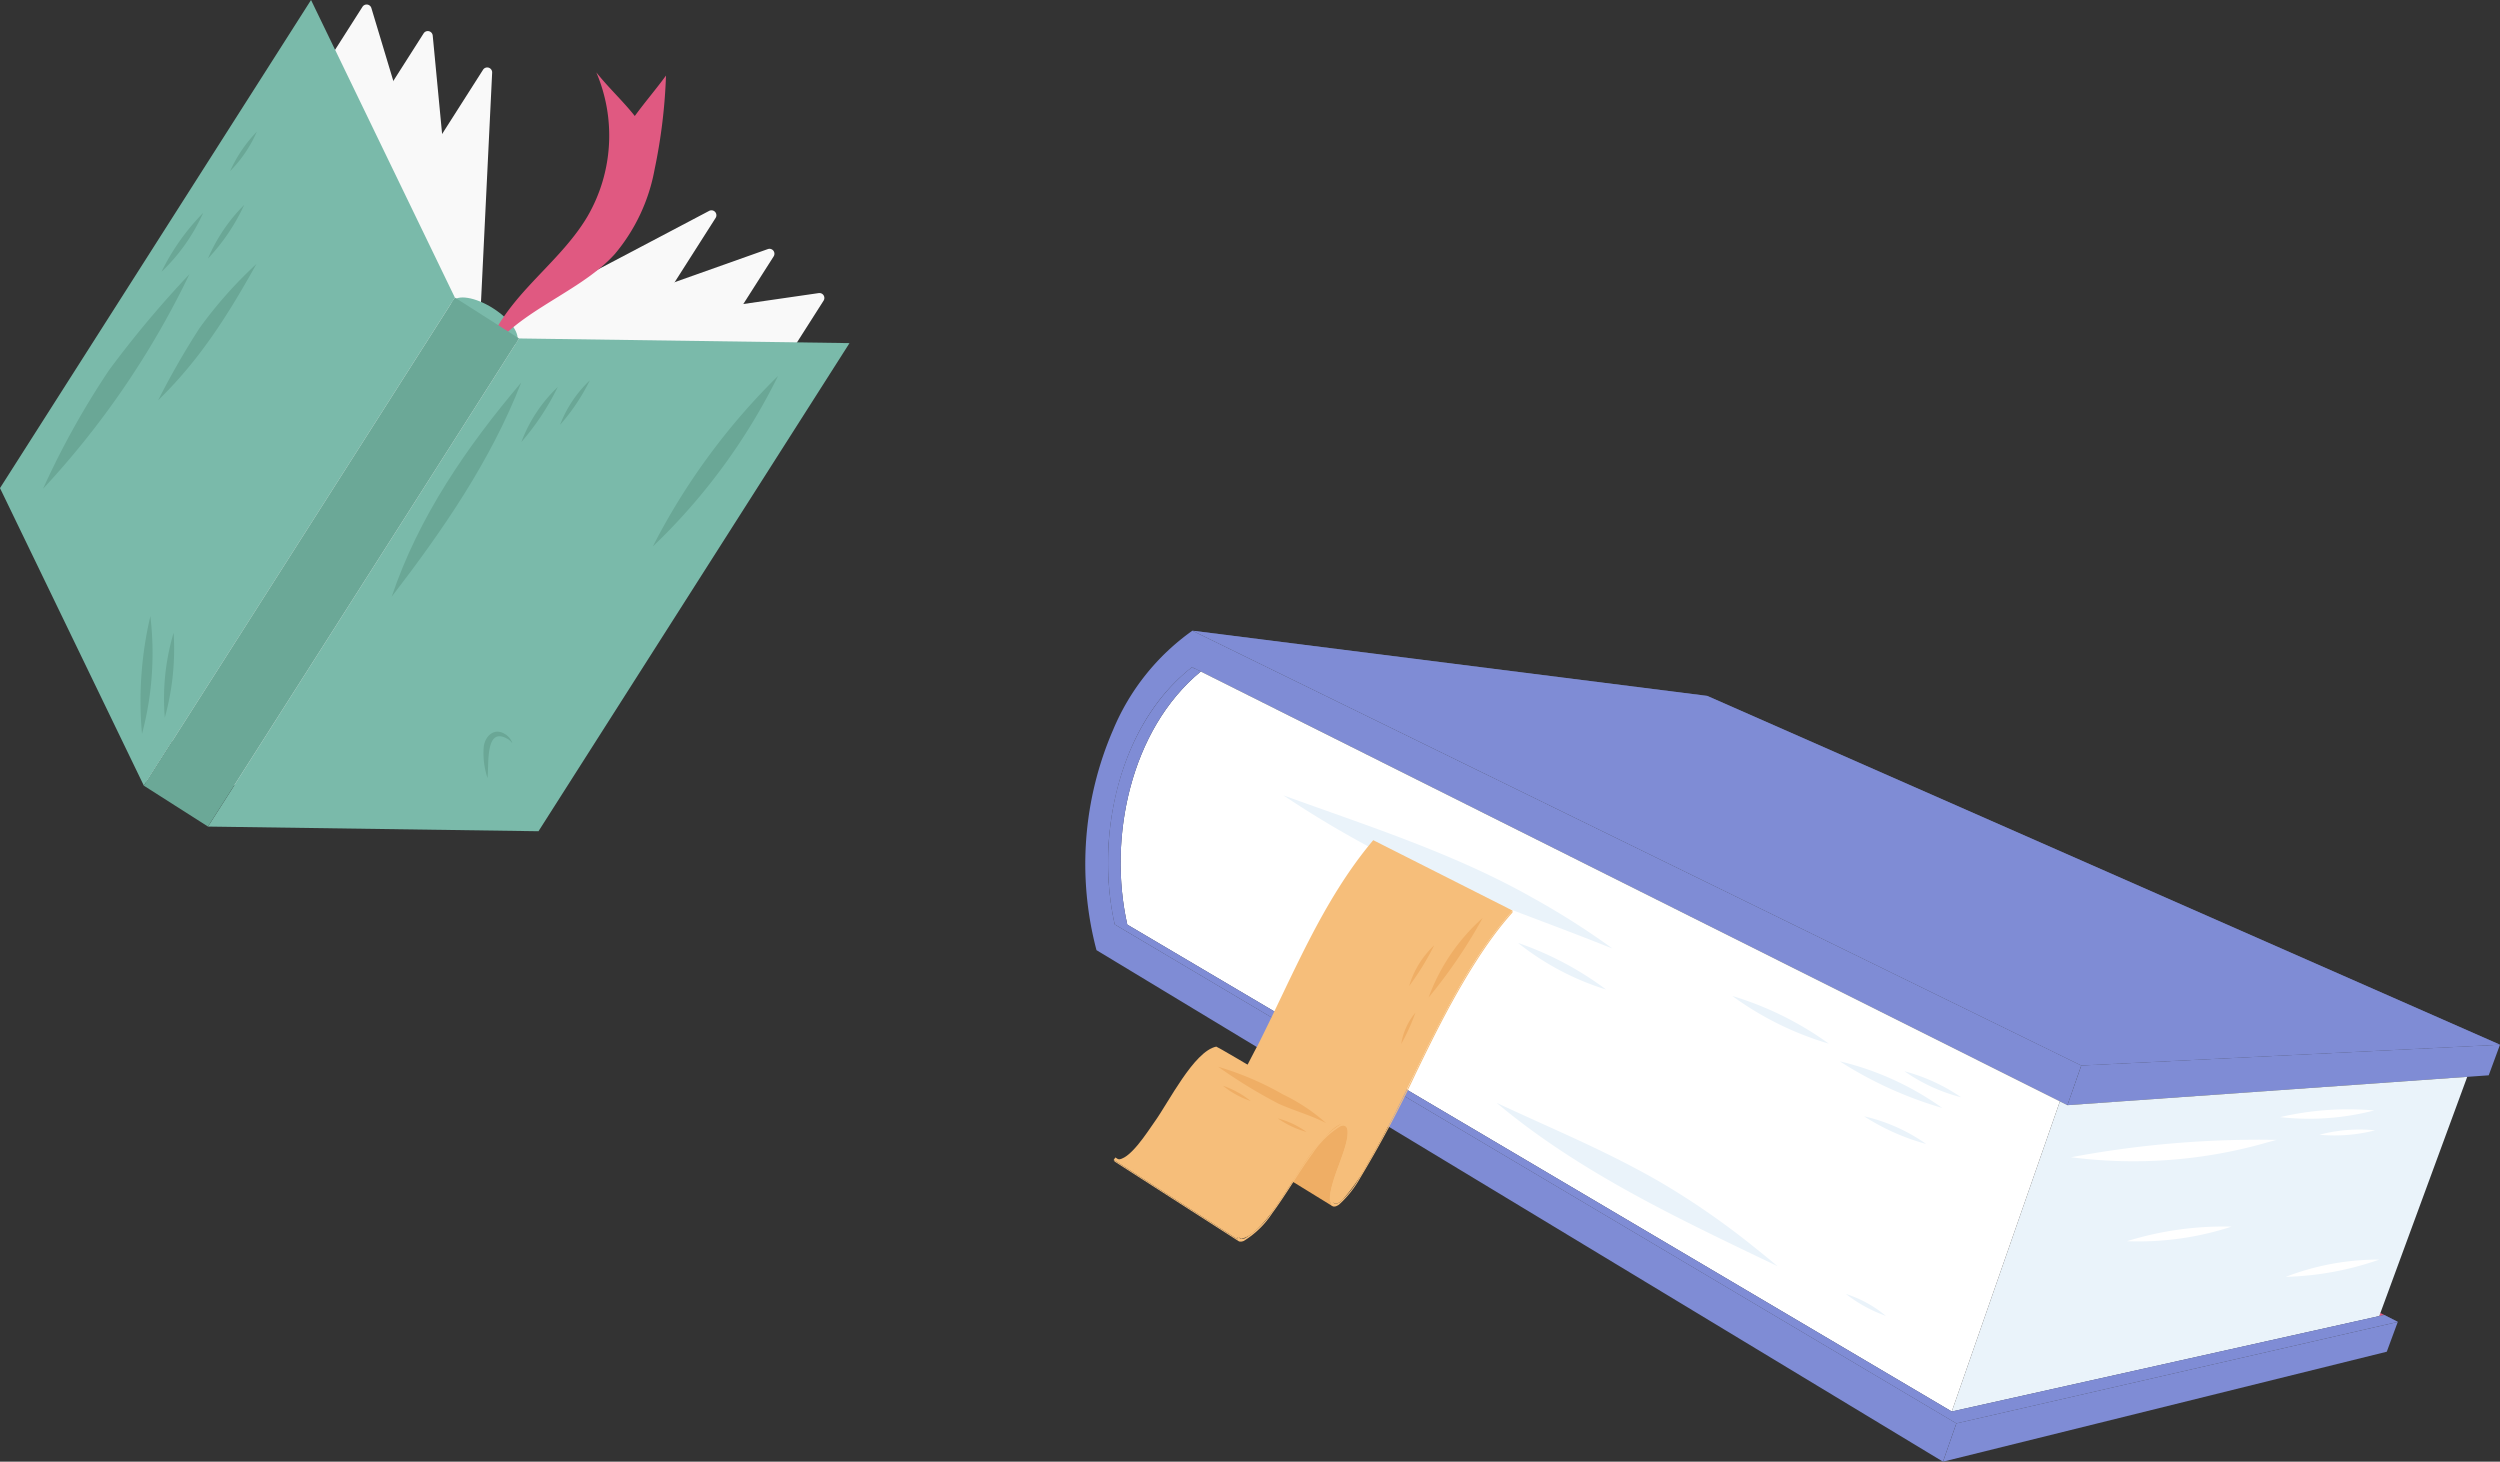
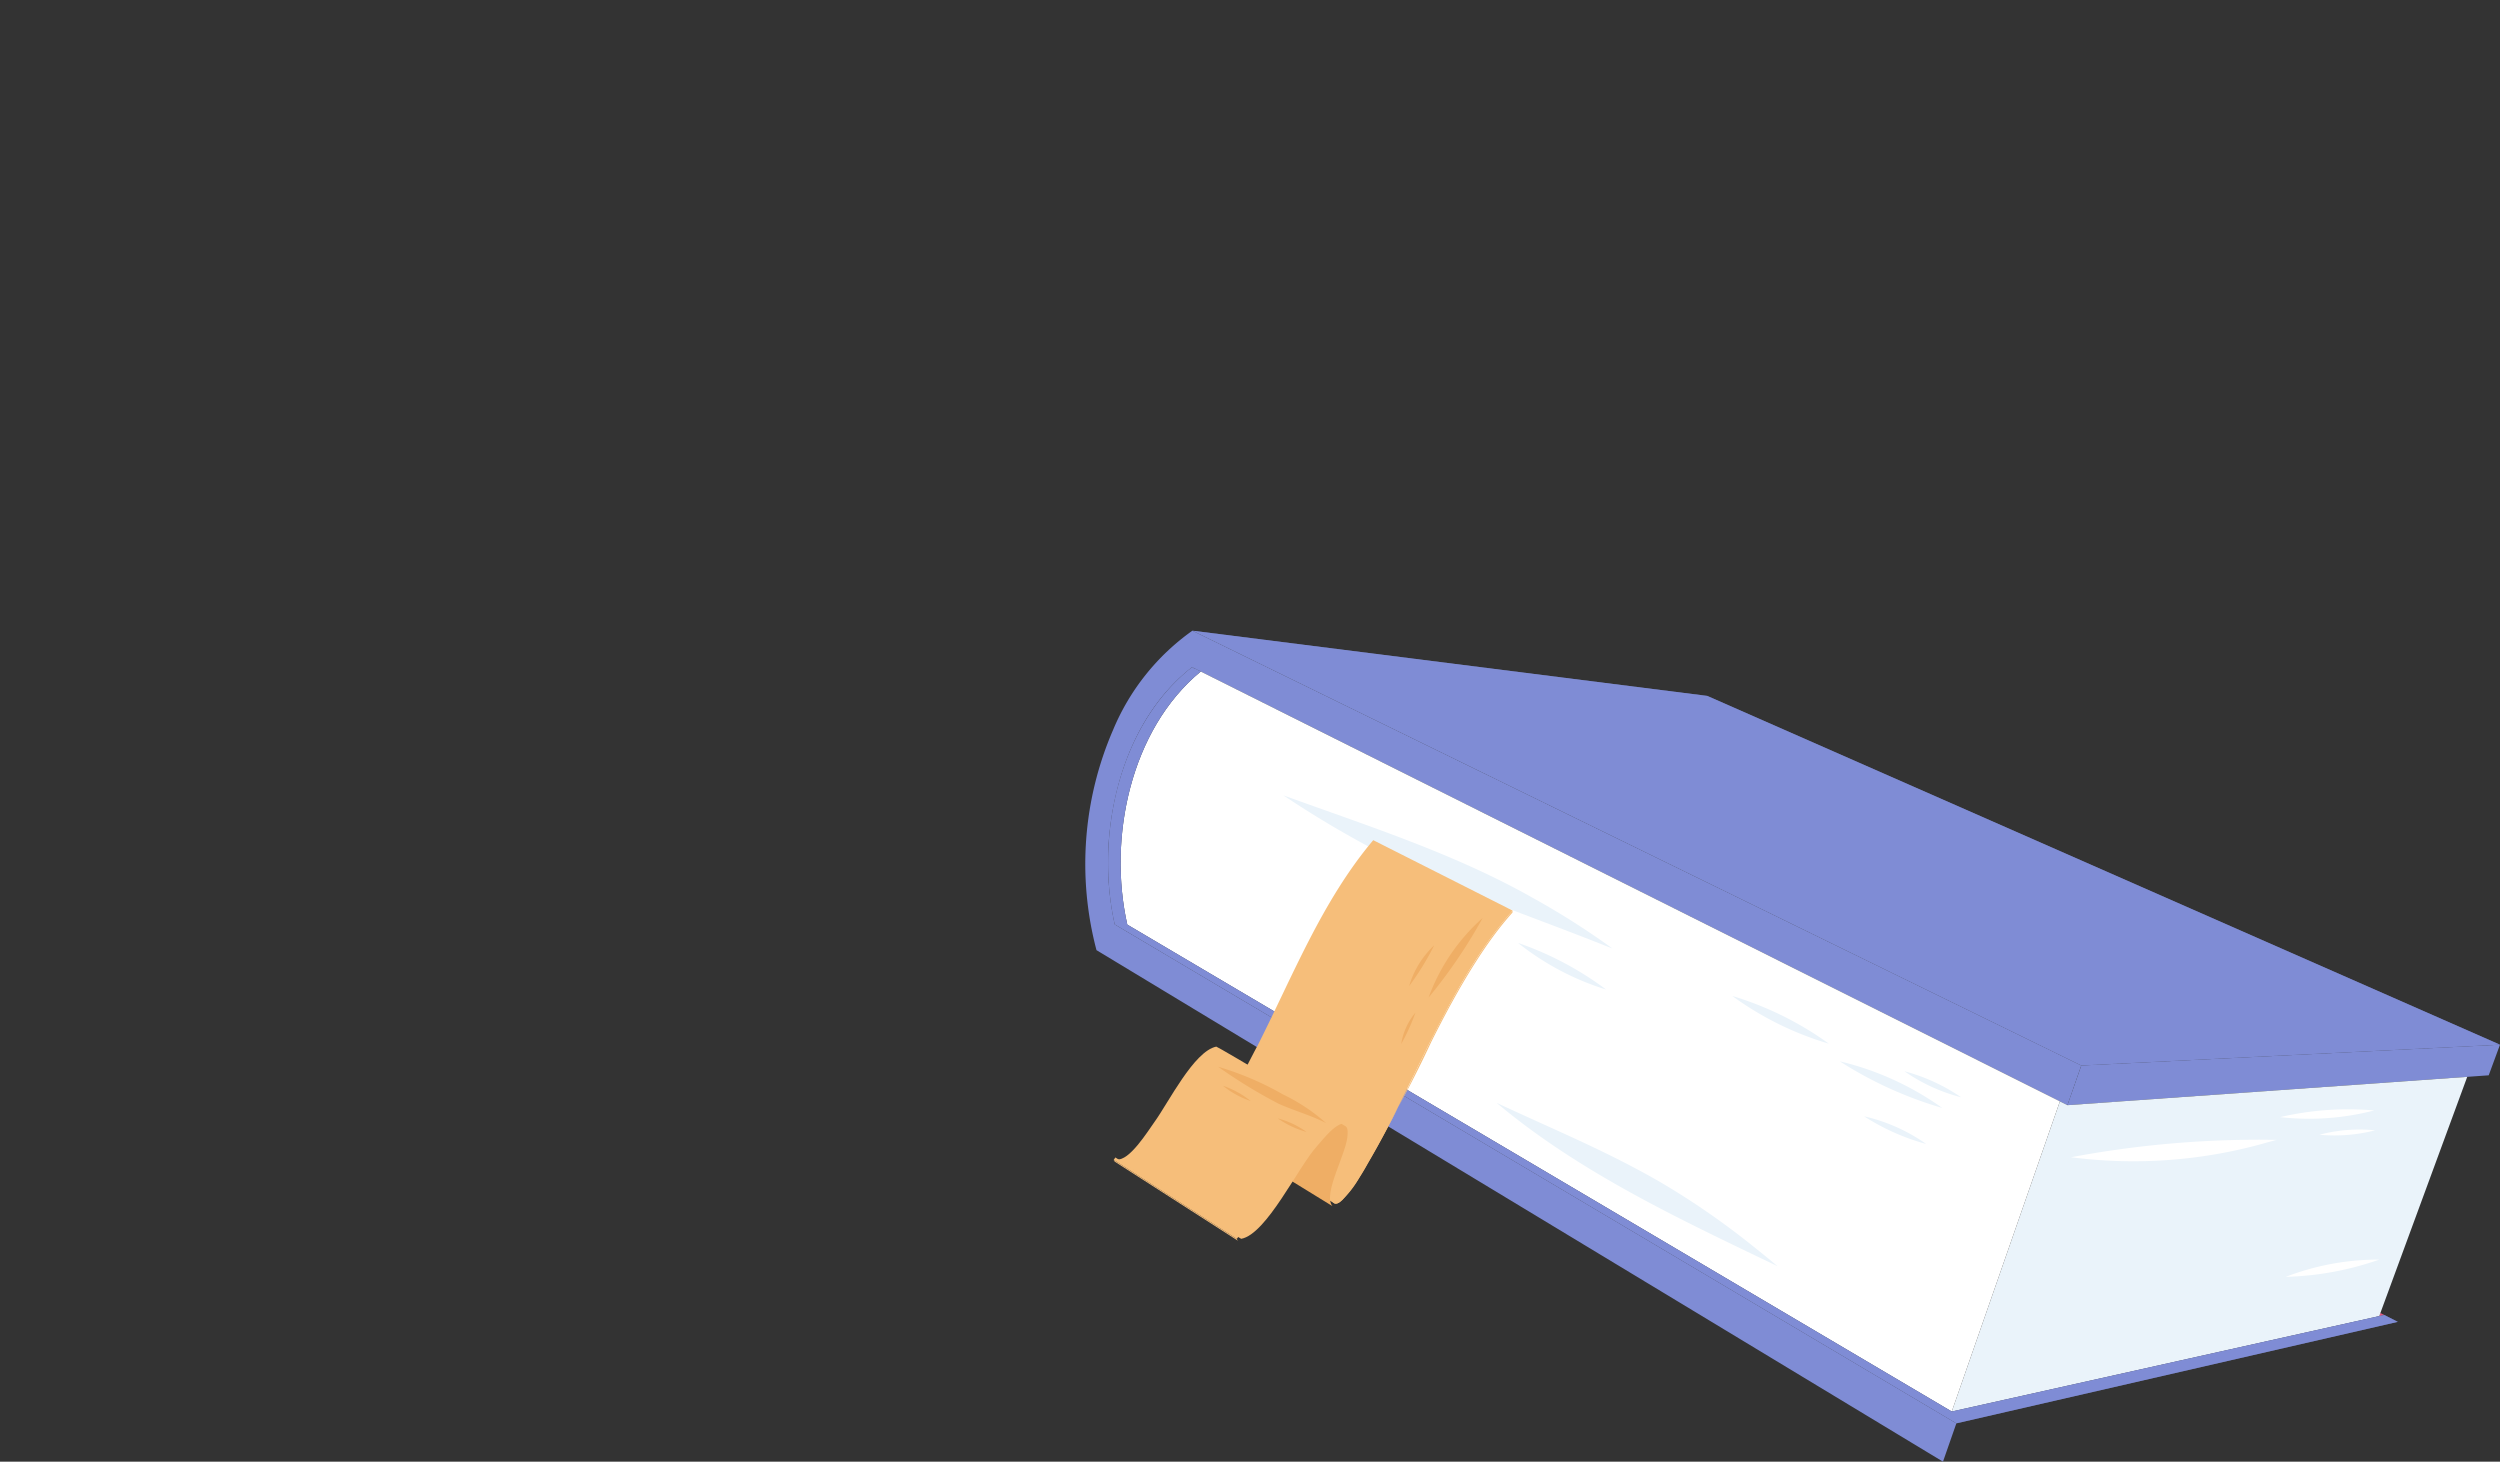
<svg xmlns="http://www.w3.org/2000/svg" width="283.273" height="165.62" viewBox="0 0 283.273 165.62">
  <rect x="0" y="0" width="283.273" height="165.62" fill="#333333" stroke="none" />
  <defs>
    <clipPath id="clip-path">
      <rect id="長方形_711" data-name="長方形 711" width="160.299" height="94.159" fill="none" />
    </clipPath>
    <clipPath id="clip-path-3">
      <rect id="長方形_708" data-name="長方形 708" width="148.162" height="49.269" fill="none" />
    </clipPath>
    <clipPath id="clip-path-4">
      <rect id="長方形_709" data-name="長方形 709" width="146.134" height="85.678" fill="none" />
    </clipPath>
    <clipPath id="clip-path-5">
-       <rect id="長方形_713" data-name="長方形 713" width="96.258" height="94.187" fill="none" />
-     </clipPath>
+       </clipPath>
  </defs>
  <g id="グループ_511" data-name="グループ 511" transform="translate(-270 -6986.964)">
    <g id="グループ_344" data-name="グループ 344" transform="translate(392.974 7058.425)">
      <g id="グループ_343" data-name="グループ 343" clip-path="url(#clip-path)">
        <path id="パス_22332" data-name="パス 22332" d="M210.392,111.3l.571-.128-.442-.226Z" transform="translate(-63.779 -33.632)" fill="#e25982" />
        <g id="グループ_342" data-name="グループ 342">
          <g id="グループ_341" data-name="グループ 341" clip-path="url(#clip-path)">
            <path id="パス_22333" data-name="パス 22333" d="M2.633,24.32a32.709,32.709,0,0,0,.705,8.963L96.919,88.759,98.7,89.816l-1.516,4.343L1.268,36.2a38.215,38.215,0,0,1,1.9-25A26.027,26.027,0,0,1,12.137,0L112.856,49.268l-1.569,4.5L13.081,4.626,12.1,4.138C6.012,8.878,3.095,16.8,2.633,24.32" transform="translate(0)" fill="#7f8cd5" />
            <path id="パス_22334" data-name="パス 22334" d="M75.748,7.389l89.831,39.523-47.443,2.357L17.417,0Z" transform="translate(-5.28 0)" fill="#7f8cd5" />
            <g id="グループ_337" data-name="グループ 337" transform="translate(12.137)" opacity="0.5" style="mix-blend-mode: multiply;isolation: isolate">
              <g id="グループ_336" data-name="グループ 336">
                <g id="グループ_335" data-name="グループ 335" clip-path="url(#clip-path-3)">
                  <path id="パス_22335" data-name="パス 22335" d="M75.748,7.389l89.831,39.523-47.443,2.357L17.417,0Z" transform="translate(-17.417 0)" fill="#7f8cd5" />
                </g>
              </g>
            </g>
            <path id="パス_22336" data-name="パス 22336" d="M161.268,69.676l47.443-2.357-1.279,3.47-2.436.173-45.3,3.21Z" transform="translate(-48.412 -20.407)" fill="#7f8cd5" />
-             <path id="パス_22337" data-name="パス 22337" d="M190.994,112.393l-1.246,3.379L139.464,128.23l1.516-4.342Z" transform="translate(-42.278 -34.071)" fill="#7f8cd5" />
            <path id="パス_22338" data-name="パス 22338" d="M189.322,99.657,140.887,110.47,153.14,75.328l.856.429,45.3-3.21c-.178.482-9.8,26.644-9.971,27.111" transform="translate(-42.709 -21.992)" fill="#eaf3fa" />
            <path id="パス_22339" data-name="パス 22339" d="M112.172,55.348,99.919,90.491,6.5,35.322c-2.2-9.794.339-22.09,8.321-28.682Z" transform="translate(-1.741 -2.013)" fill="#fff" />
            <path id="パス_22340" data-name="パス 22340" d="M181.437,82.765A114.923,114.923,0,0,0,160.29,84.75a54.863,54.863,0,0,0,22.3-1.7c.327-.086.652-.176.978-.266-.709-.012-1.418-.018-2.127-.023" transform="translate(-48.591 -25.085)" fill="#fff" />
            <path id="パス_22341" data-name="パス 22341" d="M194.282,78.711a29.191,29.191,0,0,0,10.655-.757,33.964,33.964,0,0,0-10.655.757" transform="translate(-58.896 -23.592)" fill="#fff" />
            <path id="パス_22342" data-name="パス 22342" d="M200.672,81.706a18.476,18.476,0,0,0,6.314-.5,17.789,17.789,0,0,0-6.314.5" transform="translate(-60.833 -24.591)" fill="#fff" />
-             <path id="パス_22343" data-name="パス 22343" d="M169.37,98.551A33.959,33.959,0,0,0,181.228,96.9a36.816,36.816,0,0,0-11.858,1.652" transform="translate(-51.344 -29.373)" fill="#fff" />
            <path id="パス_22344" data-name="パス 22344" d="M195.191,104.219a34.69,34.69,0,0,0,10.605-1.957,29.253,29.253,0,0,0-10.605,1.957" transform="translate(-59.171 -31)" fill="#fff" />
            <path id="パス_22345" data-name="パス 22345" d="M105.184,59.383A35.6,35.6,0,0,0,116.139,64.8a36.95,36.95,0,0,0-10.955-5.412" transform="translate(-31.886 -18.002)" fill="#eaf3fa" />
            <path id="パス_22346" data-name="パス 22346" d="M133.188,71.635a19.782,19.782,0,0,0,6.428,2.952,20.924,20.924,0,0,0-6.428-2.952" transform="translate(-40.375 -21.716)" fill="#eaf3fa" />
            <path id="パス_22347" data-name="パス 22347" d="M122.675,70.021a44.435,44.435,0,0,0,11.614,5.287,33.24,33.24,0,0,0-11.614-5.287" transform="translate(-37.188 -21.227)" fill="#eaf3fa" />
            <path id="パス_22348" data-name="パス 22348" d="M126.638,78.967a25.391,25.391,0,0,0,7.035,3.135,19.789,19.789,0,0,0-7.035-3.135" transform="translate(-38.39 -23.938)" fill="#eaf3fa" />
            <path id="パス_22349" data-name="パス 22349" d="M60.212,38.247c-8.833-4.953-18.52-8.028-28-11.471A114.638,114.638,0,0,0,49.924,36.5c6.182,2.614,12.525,4.828,18.758,7.315l.811.314a88.582,88.582,0,0,0-9.281-5.877" transform="translate(-9.765 -8.117)" fill="#eaf3fa" />
            <path id="パス_22350" data-name="パス 22350" d="M70.366,50.773a30.461,30.461,0,0,0,9.973,5.28,36.364,36.364,0,0,0-9.973-5.28" transform="translate(-21.331 -15.392)" fill="#eaf3fa" />
            <path id="パス_22351" data-name="パス 22351" d="M98.487,95.1q-1.244-1.037-2.511-2.045a87.7,87.7,0,0,0-10.644-7.351c-6.135-3.522-11.715-5.782-18.46-8.929,9.354,7.838,20.467,13.056,31.394,18.3.135.036.695.394.222.031" transform="translate(-20.272 -23.275)" fill="#eaf3fa" />
-             <path id="パス_22352" data-name="パス 22352" d="M123.674,107.849a16.131,16.131,0,0,0,4.531,2.488,13.508,13.508,0,0,0-4.531-2.488" transform="translate(-37.491 -32.694)" fill="#eaf3fa" />
            <path id="パス_22353" data-name="パス 22353" d="M148.307,79.337,99.3,90.278,5.883,35.109l-.029-.13c-2.151-9.753.4-22,8.351-28.552a.992.992,0,0,0-.428-.113l.261.029a4.1,4.1,0,0,0-.707-.316l.1.011-.2-.1c-.061.044-.291.226-.353.275l.231.026c-.114-.011-.2-.02-.231-.026-8.046,6.6-10.621,19.029-8.413,28.871L98.042,90.559l1.783,1.057,50.014-11.5Z" transform="translate(-1.123 -1.8)" fill="#7f8cd5" />
            <g id="グループ_340" data-name="グループ 340" transform="translate(2.582 4.138)" opacity="0.5" style="mix-blend-mode: multiply;isolation: isolate">
              <g id="グループ_339" data-name="グループ 339">
                <g id="グループ_338" data-name="グループ 338" clip-path="url(#clip-path-4)">
                  <path id="パス_22354" data-name="パス 22354" d="M148.307,79.337,99.3,90.278,5.883,35.109l-.029-.13c-2.151-9.753.4-22,8.351-28.552a.992.992,0,0,0-.428-.113l.261.029a4.1,4.1,0,0,0-.707-.316l.1.011-.2-.1c-.061.044-.291.226-.353.275l.231.026c-.114-.011-.2-.02-.231-.026-8.046,6.6-10.621,19.029-8.413,28.871L98.042,90.559l1.783,1.057,50.014-11.5Z" transform="translate(-3.705 -5.938)" fill="#7f8cd5" />
                </g>
              </g>
            </g>
            <path id="パス_22355" data-name="パス 22355" d="M44.937,56.959c-2.294,4.61-4.427,9.3-7.04,13.74a21.727,21.727,0,0,1-2.882,4.139c-.252.208-.593.537-.938.367l-14.656-9c1.55.329,5.116-7.347,5.968-8.824,4.018-7.948,7.332-16.443,13.125-23.315l15.793,7.979c-3.9,4.424-6.712,9.669-9.369,14.911" transform="translate(-5.887 -10.328)" fill="#f6be7a" />
            <path id="パス_22356" data-name="パス 22356" d="M33.689,85.856,19.043,76.849c-.277-.171-.323-.766-.185-1.491.152-1.64,2.558-6.068,1.634-7.217L35.17,76.8c.267.171.259.571.245.865.031,2.009-2.871,6.755-1.726,8.188" transform="translate(-5.694 -20.657)" fill="#efae65" />
            <path id="パス_22357" data-name="パス 22357" d="M27.794,78.922c-2.134,2.355-5.706,9.971-8.579,10.488-.171-.017-13.951-8.947-14.1-9.009,1.394.248,3.508-3.158,4.275-4.234,1.56-2.144,4.454-8.007,7-8.536.183,0,14.662,8.646,14.822,8.7-1.184-.273-2.679,1.778-3.419,2.591" transform="translate(-1.55 -20.502)" fill="#f6be7a" />
-             <path id="パス_22358" data-name="パス 22358" d="M55.887,45.519l-.017.229C53.006,48.924,50,53.727,46.664,60.414c-.583,1.17-1.163,2.362-1.723,3.513a126.489,126.489,0,0,1-6.319,11.883,11.9,11.9,0,0,1-2.4,3.019,1.6,1.6,0,0,1-.307.171c-.683.27-.861-.521-.664-1.562a22.333,22.333,0,0,1,.946-3.067c.116-.32.231-.64.338-.953.6-1.72.785-2.783.587-3.256-.127-.3-.4-.339-.761-.19a10.173,10.173,0,0,0-3.125,3.059c-.783,1.061-1.547,2.24-2.285,3.382s-1.514,2.337-2.309,3.412a10.171,10.171,0,0,1-3.213,3.122c-.38.15-.663.1-.792-.229l.2-.287c.117.3.376.346.725.208a9.687,9.687,0,0,0,3.047-2.971c.776-1.049,1.537-2.224,2.272-3.36.748-1.155,1.521-2.35,2.324-3.438A10.648,10.648,0,0,1,36.5,69.659c.394-.163.691-.118.828.208.216.507.017,1.632-.6,3.432-.111.318-.226.641-.343.964a21.565,21.565,0,0,0-.921,2.977c-.176.935-.017,1.682.6,1.439a1.249,1.249,0,0,0,.263-.147,10.349,10.349,0,0,0,2.216-2.809,125.657,125.657,0,0,0,6.257-11.773c.562-1.154,1.143-2.348,1.726-3.521,3.379-6.782,6.442-11.663,9.369-14.911" transform="translate(-7.47 -13.799)" fill="#f6be7a" />
+             <path id="パス_22358" data-name="パス 22358" d="M55.887,45.519l-.017.229C53.006,48.924,50,53.727,46.664,60.414a126.489,126.489,0,0,1-6.319,11.883,11.9,11.9,0,0,1-2.4,3.019,1.6,1.6,0,0,1-.307.171c-.683.27-.861-.521-.664-1.562a22.333,22.333,0,0,1,.946-3.067c.116-.32.231-.64.338-.953.6-1.72.785-2.783.587-3.256-.127-.3-.4-.339-.761-.19a10.173,10.173,0,0,0-3.125,3.059c-.783,1.061-1.547,2.24-2.285,3.382s-1.514,2.337-2.309,3.412a10.171,10.171,0,0,1-3.213,3.122c-.38.15-.663.1-.792-.229l.2-.287c.117.3.376.346.725.208a9.687,9.687,0,0,0,3.047-2.971c.776-1.049,1.537-2.224,2.272-3.36.748-1.155,1.521-2.35,2.324-3.438A10.648,10.648,0,0,1,36.5,69.659c.394-.163.691-.118.828.208.216.507.017,1.632-.6,3.432-.111.318-.226.641-.343.964a21.565,21.565,0,0,0-.921,2.977c-.176.935-.017,1.682.6,1.439a1.249,1.249,0,0,0,.263-.147,10.349,10.349,0,0,0,2.216-2.809,125.657,125.657,0,0,0,6.257-11.773c.562-1.154,1.143-2.348,1.726-3.521,3.379-6.782,6.442-11.663,9.369-14.911" transform="translate(-7.47 -13.799)" fill="#f6be7a" />
            <path id="パス_22359" data-name="パス 22359" d="M18.757,95.252,4.792,86.285a.447.447,0,0,1-.171-.229L18.572,95.01a.494.494,0,0,0,.185.242" transform="translate(-1.401 -26.087)" fill="#f6be7a" />
            <path id="パス_22360" data-name="パス 22360" d="M18.572,94.888,4.621,85.934l.187-.279L18.77,94.6Z" transform="translate(-1.401 -25.966)" fill="#f6be7a" />
            <path id="パス_22361" data-name="パス 22361" d="M28.927,74.032A34.227,34.227,0,0,0,21.6,70.907a58.513,58.513,0,0,0,6.833,4.181c1.77.8,3.675,1.316,5.4,2.2a20.99,20.99,0,0,0-4.912-3.258" transform="translate(-6.549 -21.495)" fill="#efae65" />
            <path id="パス_22362" data-name="パス 22362" d="M31.3,79.3a10.473,10.473,0,0,0,3.256,1.539A9.848,9.848,0,0,0,31.3,79.3" transform="translate(-9.488 -24.039)" fill="#efae65" />
            <path id="パス_22363" data-name="パス 22363" d="M22.374,73.994a10.168,10.168,0,0,0,3.159,1.737,10.154,10.154,0,0,0-3.159-1.737" transform="translate(-6.783 -22.431)" fill="#efae65" />
            <path id="パス_22364" data-name="パス 22364" d="M55.816,55.73a58.206,58.206,0,0,0,6.134-9.025,22.261,22.261,0,0,0-6.134,9.025" transform="translate(-16.92 -14.158)" fill="#efae65" />
            <path id="パス_22365" data-name="パス 22365" d="M52.655,55.782A30.728,30.728,0,0,0,55.5,51.156a10.394,10.394,0,0,0-2.848,4.626" transform="translate(-15.962 -15.508)" fill="#efae65" />
            <path id="パス_22366" data-name="パス 22366" d="M51.363,65.663a22.535,22.535,0,0,0,1.615-3.56,7.332,7.332,0,0,0-1.615,3.56" transform="translate(-15.57 -18.826)" fill="#efae65" />
          </g>
        </g>
      </g>
    </g>
    <g id="グループ_346" data-name="グループ 346" transform="translate(270 6986.964)">
      <g id="グループ_345" data-name="グループ 345" transform="translate(0 0)" clip-path="url(#clip-path-5)">
        <path id="パス_22367" data-name="パス 22367" d="M21.006,61.583,19.6,90.421,54.844,35.113l1.3-26.729a.56.56,0,0,0-1.032-.329Z" transform="translate(-0.379 -0.151)" fill="#f9f9f9" />
        <path id="パス_22368" data-name="パス 22368" d="M6.613,55.058,16.7,88.594,51.948,33.288,42.208.921A.56.56,0,0,0,41.2.781Z" transform="translate(-0.128 -0.01)" fill="#f9f9f9" />
        <path id="パス_22369" data-name="パス 22369" d="M13.905,57.788l2.94,30.867L52.089,33.347,49.3,4.1a.56.56,0,0,0-1.031-.248Z" transform="translate(-0.269 -0.07)" fill="#f9f9f9" />
        <path id="パス_22370" data-name="パス 22370" d="M47.4,78.691,21.852,92.147,57.095,36.84,80.772,24.368a.56.56,0,0,1,.734.8Z" transform="translate(-0.423 -0.47)" fill="#f9f9f9" />
        <path id="パス_22371" data-name="パス 22371" d="M59.209,89l-34.66,5.02L59.792,38.709l33.451-4.844a.56.56,0,0,1,.553.855Z" transform="translate(-0.475 -0.655)" fill="#f9f9f9" />
        <path id="パス_22372" data-name="パス 22372" d="M53.769,83.544,24.549,93.918,59.792,38.61l27.684-9.829a.56.56,0,0,1,.66.83Z" transform="translate(-0.475 -0.556)" fill="#f9f9f9" />
        <path id="パス_22373" data-name="パス 22373" d="M59.522,39.486c-.552.866-2.627.531-4.636-.749s-3.189-3.019-2.637-3.885,2.627-.531,4.636.749,3.189,3.019,2.637,3.885" transform="translate(-1.008 -0.665)" fill="#7abaaa" />
        <path id="パス_22374" data-name="パス 22374" d="M61.48,94.944l-37.445-.529L59.278,39.107l37.444.529Z" transform="translate(-0.465 -0.757)" fill="#7abaaa" />
        <path id="パス_22375" data-name="パス 22375" d="M0,55.307,16.3,89.024,51.54,33.716,35.243,0Z" transform="translate(0 0)" fill="#7abaaa" />
        <path id="パス_22376" data-name="パス 22376" d="M55.686,41.636c.644-3.431,2.839-6.359,5.194-8.936s4.961-4.982,6.745-7.983A18.259,18.259,0,0,0,68.645,8.363c1.348,1.705,3.013,3.239,4.36,4.944,1.155-1.587,2.38-3,3.535-4.583a61.844,61.844,0,0,1-1.29,10.623,20.642,20.642,0,0,1-4.491,9.579c-4.219,4.733-12.545,6.894-15.074,12.708" transform="translate(-1.077 -0.162)" fill="#e05981" />
        <rect id="長方形_712" data-name="長方形 712" width="65.582" height="8.623" transform="translate(16.296 89.023) rotate(-57.492)" fill="#6ba897" />
        <path id="パス_22377" data-name="パス 22377" d="M12.469,42.529A93.572,93.572,0,0,0,4.969,56,97.875,97.875,0,0,0,21.564,31.675a118.985,118.985,0,0,0-9.095,10.854" transform="translate(-0.096 -0.613)" fill="#6aa796" />
        <path id="パス_22378" data-name="パス 22378" d="M18.655,31.279a21.272,21.272,0,0,0,4.73-6.684,25.51,25.51,0,0,0-4.73,6.684" transform="translate(-0.361 -0.476)" fill="#6aa796" />
        <path id="パス_22379" data-name="パス 22379" d="M26.585,19.684a14.611,14.611,0,0,0,3.032-4.475,15.767,15.767,0,0,0-3.032,4.475" transform="translate(-0.514 -0.295)" fill="#6aa796" />
        <path id="パス_22380" data-name="パス 22380" d="M24.027,29.757a22.568,22.568,0,0,0,4.107-6.08,19.174,19.174,0,0,0-4.107,6.08" transform="translate(-0.465 -0.458)" fill="#6aa796" />
        <path id="パス_22381" data-name="パス 22381" d="M22.962,37.766a90.425,90.425,0,0,0-4.691,8.179c4.7-4.576,7.858-9.56,11.14-15.446a48.494,48.494,0,0,0-6.449,7.268" transform="translate(-0.353 -0.59)" fill="#6aa796" />
        <path id="パス_22382" data-name="パス 22382" d="M17.353,71.191a42.014,42.014,0,0,0-.95,13.352,35.676,35.676,0,0,0,.95-13.352" transform="translate(-0.314 -1.378)" fill="#6aa796" />
        <path id="パス_22383" data-name="パス 22383" d="M20.041,73.11a26.1,26.1,0,0,0-1,9.622,29.178,29.178,0,0,0,1-9.622" transform="translate(-0.367 -1.415)" fill="#6aa796" />
        <path id="パス_22384" data-name="パス 22384" d="M45.256,68.473C51.039,60.952,56.464,53.09,59.935,44.2,53.789,51.45,48.31,59.4,45.256,68.473" transform="translate(-0.876 -0.856)" fill="#6aa796" />
        <path id="パス_22385" data-name="パス 22385" d="M60.237,50.955a28.713,28.713,0,0,0,4.128-6.241,16.764,16.764,0,0,0-4.128,6.241" transform="translate(-1.165 -0.865)" fill="#6aa796" />
-         <path id="パス_22386" data-name="パス 22386" d="M64.709,48.993a22.909,22.909,0,0,0,3.379-5.046,13.646,13.646,0,0,0-3.379,5.046" transform="translate(-1.252 -0.851)" fill="#6aa796" />
        <path id="パス_22387" data-name="パス 22387" d="M75.426,62.767A68.622,68.622,0,0,0,89.62,43.435,75,75,0,0,0,75.426,62.767" transform="translate(-1.459 -0.841)" fill="#6aa796" />
        <path id="パス_22388" data-name="パス 22388" d="M58.28,84.8c-1.184-.729-2.206.2-2.382,1.405a8.959,8.959,0,0,0,.419,3.589c.193-1.537-.318-6.111,2.443-4.329a2.752,2.752,0,0,1,.376.387A1.877,1.877,0,0,0,58.28,84.8" transform="translate(-1.08 -1.636)" fill="#6aa796" />
      </g>
    </g>
  </g>
</svg>